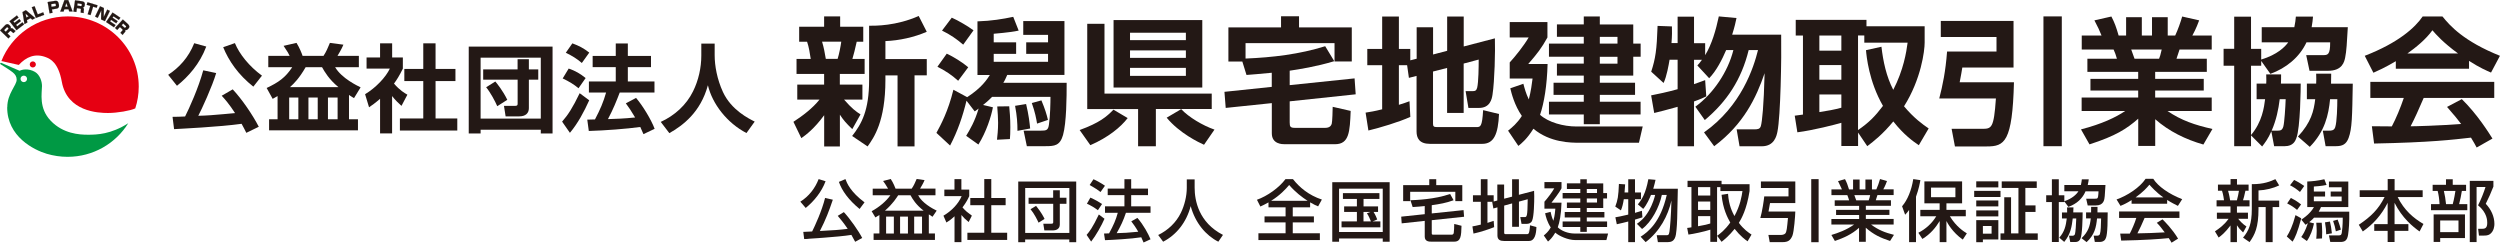
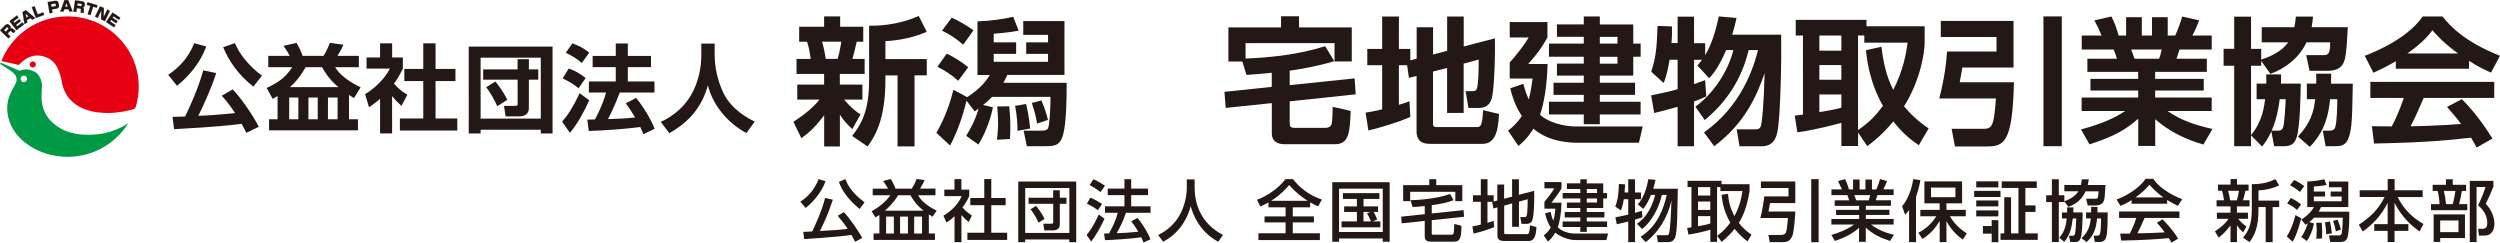
<svg xmlns="http://www.w3.org/2000/svg" viewBox="0 0 473.93 45.99">
  <defs>
    <style>
      .cls-1 {
        stroke: #231815;
        stroke-width: .03px;
      }

      .cls-1, .cls-2 {
        fill: #231815;
      }

      .cls-3 {
        fill: #094;
      }

      .cls-4 {
        fill: #e60012;
      }
    </style>
  </defs>
  <g id="_イヤー_1" data-name="レイヤー 1" />
  <g id="_イヤー_2" data-name="レイヤー 2">
    <g id="_イヤー_1-2" data-name="レイヤー 1">
      <g>
        <g>
          <g>
            <path class="cls-2" d="M39.1,8.83c-1.23,3.29-3.39,5.7-5.55,7.43l-1.67-2.08c2.03-1.32,3.85-3.24,4.94-5.99l2.27,.63Zm7.6,16.36c-.26-.52-.48-.96-.9-1.72-4.27,.6-11.65,.94-12.8,1.01l-.29-2.33c.27,.02,2.01-.05,2.38-.07,.77-1.52,2.55-5.44,3.44-8.75l2.45,.52c-.71,2.46-2.8,7-3.39,8.1,.57-.02,1.74-.05,2.36-.11,1.32-.09,3.63-.31,4.61-.4-1.06-1.65-1.96-2.68-2.53-3.29l2.09-1.21c1.74,1.86,3.75,4.79,4.94,7.09l-2.38,1.16Zm1.32-8.77c-2.89-2.28-4.67-4.92-5.71-7.47l2.22-.78c.84,2.06,2.69,4.39,5.13,6.17l-1.63,2.08Z" />
            <path class="cls-2" d="M52.64,18.2c-.55,.33-.6,.34-.95,.54l-1.14-2.06c2.27-1.08,3.53-1.95,4.85-3.94h-4.54v-2.15h4.05c-.18-.4-.35-.72-1.15-1.9l2.45-.56c.57,.92,.99,1.97,1.15,2.46h3.97c.48-.71,.86-1.59,1.21-2.46l2.56,.34c-.29,.76-1.04,1.99-1.12,2.12h4.05v2.15h-4.5c1.26,2.13,4.25,3.53,4.83,3.82l-1.25,2.04c-.26-.14-.33-.2-.95-.6v4.61h1.7v2.1h-16.85v-2.1h1.61v-4.41Zm2.18,.29v4.12h1.74v-4.12h-1.74Zm9.34-1.97c-1.78-1.46-2.6-2.88-3.11-3.78h-3.11c-1.19,2.08-2.2,3.09-2.97,3.78h9.19Zm-5.69,1.97v4.12h1.76v-4.12h-1.76Zm3.7,0v4.12h1.83v-4.12h-1.83Z" />
            <path class="cls-2" d="M74.34,25.29h-2.29v-6.56c-.93,.81-1.56,1.25-2.09,1.61l-.75-2.48c2.07-1.25,3.94-3.25,4.69-4.85h-4.41v-2.12h2.56v-2.68h2.29v2.68h2.03v2.12c-.64,1.3-1.12,2.08-1.68,2.84,1.15,1.32,1.98,1.77,2.54,2.1l-1.12,2.12c-.55-.49-1.15-1.05-1.78-1.86v7.09Zm5.9-17.07h2.33v4.85h3.77v2.3h-3.77v7.09h4.12v2.28h-10.88v-2.28h4.43v-7.09h-3.59v-2.3h3.59v-4.85Z" />
            <path class="cls-2" d="M88.86,8.83h15.89V25.3h-2.23v-.71h-11.41v.71h-2.25V8.83Zm2.25,13.65h11.41V10.93h-11.41v11.55Zm7.01-7.38h-6.52v-1.95h6.52v-1.93h2.14v1.93h1.78v1.95h-1.78v5.41c0,.96-.64,1.55-1.81,1.55h-2.6l-.31-1.99h2.11c.42,0,.48-.14,.48-.42v-4.56Zm-3.85,5.04c-.4-.94-1.3-2.62-2.11-3.6l1.74-1.09c.35,.42,1.43,1.74,2.27,3.47l-1.9,1.21Z" />
            <path class="cls-2" d="M111.7,19.01c-.99,2.19-2.12,4.32-3.66,6.17l-1.48-2.12c1.15-1.32,1.98-2.6,3.33-5.39l1.81,1.34Zm-3.9-6.02c1.26,.43,2.25,1.01,3.22,1.81l-1.35,1.93c-.84-.71-1.78-1.28-3-1.86l1.14-1.88Zm.71-4.77c1.26,.47,2.09,.89,3.2,1.75l-1.41,1.97c-.99-.85-1.85-1.36-3.04-1.94l1.25-1.79Zm8.97,9.33c-.62,1.61-1.21,3.11-2.23,5.03,1.61-.05,2.97-.09,5.15-.31-.68-1.16-1.25-2.01-1.76-2.68l1.94-1.03c1.28,1.5,2.88,4.14,3.52,5.86l-2.12,1.01c-.13-.32-.22-.52-.6-1.36-2.58,.36-6.68,.67-9.76,.76l-.29-2.15c.15,0,1.25-.02,1.46-.04,1.01-1.93,1.59-3.27,2.11-5.1h-3.26v-2.1h5.09v-2.71h-4.38v-2.12h4.38v-2.37h2.29v2.37h4.39v2.12h-4.39v2.71h5.05v2.1h-6.57Z" />
            <path class="cls-2" d="M132.97,8.27h2.51v2.19c0,2.01,.46,4.57,1.57,6.98,1.59,3.44,4.93,5.06,6.02,5.61l-1.56,2.17c-3.68-1.9-6.48-5.53-7.31-9.06-1.39,5.12-4.74,7.63-7.31,9.08l-1.63-2.13c2.64-1.21,4.85-3.2,6.12-5.79,1.03-2.06,1.57-4.48,1.57-6.78v-2.26Z" />
            <path class="cls-2" d="M150.4,23.1c1.79-1.17,3.62-2.55,4.96-4.22h-4.22v-2.84h5.09v-2.03h-5.23v-2.84h2.69c-.16-1.07-.34-2.24-.69-3.26h-1.5v-2.84h4.73v-1.96h3.04v1.96h4.38v2.84h-1.24c-.4,1.75-.48,2.09-.82,3.26h2.32v2.84h-4.7v2.03h4.28v2.84h-3.48c1.5,1.72,2.24,2.24,3.12,2.81l-1.56,2.79c-1.21-1.17-1.66-1.69-2.35-2.74v6.02h-2.98v-5.92c-1.9,2.58-3.41,3.7-4.33,4.35l-1.5-3.1Zm5.44-15.2c.32,1.04,.53,2.16,.71,3.26h2.24c.29-.91,.58-2.42,.69-3.26h-3.64Zm19.85-1.88c-2.35,1.04-5.23,1.67-7.84,1.77v3.41h7.84v3.08h-2.32v13.47h-3.22V14.29h-2.3v.86c0,7.87-2.19,10.95-3.38,12.61l-2.93-1.98c1.79-2.27,3.22-4.85,3.22-10.58V4.88c1.21,0,5.09,.05,9.4-1.85l1.53,3Z" />
            <path class="cls-2" d="M183.17,25.73c.71-1.17,1.64-2.74,2.35-5.16-.16,.13-.29,.24-.74,.55l-1.56-2.03c-.71,2.94-1.69,5.81-3.11,8.5l-2.59-2.4c.84-1.54,2.22-4.09,3.22-8.18l2.61,1.41c2.8-1.82,3.77-3.39,4.3-4.2h-2.35V4.05c2.64-.08,4.8-.44,6.78-.86l1.03,2.61c-1.74,.39-4.65,.57-4.73,.6v1.62h4.25v2.19h-4.25v1.51h10.3v-1.51h-4.14v-2.19h4.14v-1.41h-4.7V3.99h7.81V14.21h-10.85c-.26,.57-.42,.99-.74,1.49h12.01c0,2.68-.03,7.56-.69,9.9-.58,2.01-1.61,2.11-3.3,2.11h-3.56l-.61-2.94h3.22c1.11,0,1.43-.08,1.58-1.15,.24-1.56,.29-4.22,.29-5.26h-11.06c-.37,.37-.82,.83-1.72,1.54l1.87,.44c-.32,1.72-1.24,4.64-2.75,7.06l-2.35-1.67Zm-1.53-10.42c-1.32-1.17-2.24-1.77-3.93-2.66l1.77-2.48c1.19,.55,2.98,1.64,4.07,2.58l-1.9,2.55Zm.95-6.85c-1.19-1.02-2.43-1.9-4.01-2.66l1.85-2.45c1.21,.52,3.14,1.67,4.12,2.4l-1.95,2.71Zm6.41,18.03c.08-.78,.21-1.8,.21-3.21,0-.99-.08-1.93-.16-3.1l2.27-.03c.08,.86,.21,2.21,.21,3.94,0,1.04-.03,1.69-.08,2.27l-2.46,.13Zm3.88-1.69c0-1.49-.08-2.76-.45-4.74l2.09-.34c.5,2.06,.66,3.54,.77,4.64l-2.4,.44Zm3.72-1.36c-.16-.96-.37-2.14-1-3.91l1.82-.5c.69,1.64,1,2.68,1.24,3.7l-2.06,.7Z" />
-             <path class="cls-2" d="M213.77,22.39c-1.32,1.72-3.67,3.65-7.07,5.13l-2.03-2.87c3.77-1.38,5.09-2.5,6.41-3.86l2.69,1.59Zm1.98,5.34v-7.06h-9.64V4.51h3.27v13.24h20.33v2.92h-10.59v7.06h-3.38Zm-4.65-23.93h16.82v12.8h-16.82V3.81Zm3.12,2.4v1.41h10.59v-1.41h-10.59Zm0,3.36v1.41h10.59v-1.41h-10.59Zm0,3.31v1.51h10.59v-1.51h-10.59Zm14.02,14.57c-.98-.44-4.65-2.19-7.07-5.13l2.75-1.62c1.45,1.54,4.07,3.1,6.31,3.88l-1.98,2.87Z" />
            <path class="cls-2" d="M241.1,13.79c-2.46,.23-3.64,.34-4.8,.42l-.79-2.55h-2.64V5.19h9.98V3.08h3.41v2.11h10v6.46h-3.27v-3.47h-16.87v2.92c5.12-.21,10.22-.81,15.1-2.34l1.72,2.84c-3.46,1.04-6.68,1.54-8.45,1.8v2.74l12.3-1.28,.21,3.02-12.51,1.33v4.01c0,.81,.13,1.02,1.03,1.02h5.7c.98,0,1.16-.55,1.24-.78,.11-.31,.18-2.71,.18-3.21l3.41,.78c-.16,3.91-.26,6.31-2.96,6.31h-9.56c-.42,0-2.43,0-2.43-2.06v-5.73l-8.74,.91-.24-3.05,8.97-.94v-2.68Z" />
            <path class="cls-2" d="M266.77,12.36h-1.58v7.51c.92-.29,1.35-.42,2.01-.68l.16,2.97c-2.19,.99-5.78,2.06-7.95,2.58l-.53-3.39c.82-.13,1.69-.26,3.14-.63V12.36h-2.82v-3.08h2.82V3.13h3.17v6.15h2.16v2.16l1.21-.31V5.17h3.11v5.16l2.67-.7V3.13h3.14v5.68l5.91-1.54c.08,2.45-.05,8.05-.45,10.66-.13,.88-.48,2.53-2.56,2.53h-2.01l-.53-3.18h1.27c.55,0,.77-.1,.92-.65,.26-1.04,.29-4.07,.29-5.34l-2.85,.76v9.36h-3.14V12.88l-2.67,.68v9.9c0,.5,.16,.63,.74,.63h7.44c.82,0,1.13,0,1.32-3.21l3.01,.73c-.16,3.78-.95,5.66-3.17,5.66h-9.93c-2.03,0-2.53-1.12-2.53-2.35V14.39l-1.45,.37-.34-2.4Z" />
            <path class="cls-2" d="M311.41,23.98l-.71,3.08h-11.3c-1.56,0-5.54,0-8.71-2.66-1.16,1.88-2.19,2.74-2.85,3.26l-1.95-2.89c.71-.57,1.72-1.38,2.61-2.79-1.4-2.01-1.98-4.35-2.19-5.24l2.48-.86c.21,.81,.48,1.85,1.03,2.97,.42-1.62,.58-2.97,.71-3.96h-4.33v-3.05c1.08-1.17,2.72-3.23,3.59-4.74h-3.59v-2.92h7.15v2.92c-1.08,1.98-1.98,3.13-3.64,5.03h3.67c-.11,4.07-.66,7.4-1.43,9.64,1.61,1.43,4.41,2.21,6.92,2.21h12.54Zm-8.13-19.34h6.34v3.62h1.4v2.5h-1.4v3.57h-6.34v1.36h6.68v2.29h-6.68v1.3h7.73v2.42h-7.73v1.85h-3.04v-1.85h-6.6v-2.42h6.6v-1.3h-5.73v-2.29h5.73v-1.36h-5.09v-2.27h5.09v-1.3h-6.6v-2.5h6.6v-1.28h-5.09v-2.35h5.09v-1.51h3.04v1.51Zm3.35,2.35h-3.35v1.28h3.35v-1.28Zm0,3.78h-3.35v1.3h3.35v-1.3Z" />
            <path class="cls-2" d="M323.03,25.1c7.1-5,9.42-12.3,10.24-15.61h-1.77c-1.37,5.6-4.14,9.77-8.32,13.27l-1.79-2.53c3.43-2.5,6.2-6.67,7.21-10.74h-1.37c-.74,1.75-1.85,3.94-3.22,5.34l-2.24-2.42c.32-.34,.53-.6,.87-1.07h-1.5v4.61c.87-.29,1.37-.5,2.11-.76l.21,3.08c-.55,.26-1,.5-2.32,.96v8.5h-3.11v-7.48c-2.3,.65-3.38,.91-4.44,1.17l-.58-3.34c1.21-.24,2.98-.6,5.02-1.17v-5.58h-1.53c-.16,.96-.53,3.13-1.13,4.4l-2.35-2.14c.82-2.5,1.06-4.14,1.21-8.68l2.72,.1c.03,.81,.03,1.8-.08,3.15h1.16V3.16h3.11v5.03h2.11v2.27c1.27-2.08,2.03-4.72,2.59-7.35l3.35,.31c-.16,.78-.34,1.62-.82,3.15h9.29c.08,4.4-.11,15.48-.71,18.4-.16,.78-.58,2.76-2.96,2.76h-4.22l-.55-3.21h3.35c.61,0,1.06-.03,1.24-.63,.24-.83,.55-3.75,.71-10.01-1.61,4.67-3.96,9.64-9.56,13.84l-1.93-2.63Z" />
            <path class="cls-2" d="M363.75,27.53c-1.03-.7-2.85-1.98-4.83-4.51-2.03,2.45-3.7,3.75-4.94,4.69l-1.74-2.58v2.55h-3.17v-4.4c-1.16,.34-5.28,1.41-8.34,1.8l-.5-3.15c.24-.03,1.32-.18,1.56-.21V6.73h-1.37V3.76h13.41v1.22h11.03v3.1c0,1.54-.66,6.93-3.91,12.07,1.87,2.24,3.59,3.47,4.67,4.2l-1.87,3.18Zm-18.85-20.8v2.87h4.17v-2.87h-4.17Zm0,5.6v2.79h4.17v-2.79h-4.17Zm4.17,5.58h-4.17v3.34c1.5-.23,2.75-.44,4.17-.83v-2.5Zm7.6-9.04c.32,2.74,.92,5.63,2.24,8.16,1.95-3.78,2.48-7.14,2.72-8.94h-8.21v-1.36h-1.19V24.66c2.06-1.43,3.19-2.55,4.73-4.59-2.69-4.67-3.12-9.44-3.22-10.56l2.93-.65Z" />
            <path class="cls-2" d="M367.9,3.97h13.81V12.8h-9.71c-.13,.78-.21,1.33-.5,2.79h10.29c-.29,11.36-1.79,12.17-5.15,12.17h-6.04l-.63-3.34h5.68c1.9,0,2.32,0,2.72-5.76h-10.74c.66-2.55,1.19-5.11,1.48-8.89h9.37v-2.76h-10.56V3.97Zm19.48-.86h3.48V27.71h-3.48V3.11Z" />
            <path class="cls-2" d="M394.49,24.53c4.04-1.04,6.65-2.32,8.39-3.49h-8.26v-2.55h10.72v-1.33h-9.05v-2.21h9.05v-1.33h-9.63v-2.48h5.6c-.13-.52-.42-1.33-.63-1.75h-6.04v-2.66h3.75c-.4-1.02-.66-1.54-1.35-2.87l3.22-.73c.61,1.17,.92,2.03,1.37,3.6h1.42V3.26h2.98v3.47h1.93V3.26h2.98v3.47h1.42c.5-1.07,1.06-2.63,1.32-3.6l3.22,.73c-.08,.23-.61,1.67-1.29,2.87h3.67v2.66h-6.1c-.18,.55-.45,1.38-.58,1.75h5.75v2.48h-9.79v1.33h9.21v2.21h-9.21v1.33h10.72v2.55h-8.39c2.64,1.8,5.2,2.66,8.53,3.41l-1.72,2.95c-3.35-.96-6.52-2.5-9.13-4.8v5.06h-3.22v-5.16c-2.22,1.95-4.28,3.26-9.24,4.87l-1.61-2.84Zm9.53-15.14c.11,.29,.55,1.51,.63,1.75h4.65c.16-.39,.26-.7,.5-1.75h-5.78Z" />
            <path class="cls-2" d="M430.58,24.9c-.61,1.41-1.19,2.14-1.74,2.87l-2.11-2.11v2.06h-3.19V12.46h-2.01v-3.21h2.01V3.16h3.19v6.1h1.93v2.03c3.09-.94,4.51-2.42,5.12-3.26h-5.02v-2.87h6.18c.18-.89,.24-1.36,.29-2.01h3.25c-.05,.62-.11,1.2-.26,2.01h6.86c-.16,2.87-.26,4.59-.5,5.73-.16,.78-.5,2.53-3.25,2.53h-3.51l-.63-2.97h3.19c.87,0,1.37-.03,1.35-2.42h-4.49c-1.32,2.84-3.88,4.9-6.84,5.97l-1.74-2.45v.91h-1.93v13.14c2.11-2.48,2.48-5.27,2.67-6.8h-1.61v-2.95h1.82c.03-.39,.03-.52,0-1.75h2.82c0,.73,0,1.17-.03,1.75h3.75c0,.55-.05,8.44-.84,10.37-.18,.5-.61,1.49-2.14,1.49h-2.06l-.53-2.81Zm1.16-.13c.58,0,.9-.08,1.11-.76,.21-.73,.4-3.75,.45-5.21h-1.13c-.24,1.96-.66,3.99-1.53,5.97h1.11Zm7.34-8.91c.03-.62,.03-1.02,0-1.9h2.85c0,.57,0,.89-.03,1.9h4.12c-.11,6.26-.13,8.52-.79,10.29-.45,1.2-1.16,1.56-2.38,1.56h-1.98l-.53-2.94h1.14c.58,0,1-.05,1.21-.65,.34-1.02,.4-4.04,.4-5.32h-1.37c-.29,2.97-.98,6.12-3.85,9.04l-2.24-1.95c2.51-2.71,3.01-4.87,3.27-7.09h-1.58v-2.95h1.77Z" />
            <path class="cls-2" d="M454.18,11.6c-2.11,1.25-3.43,1.82-4.25,2.19l-1.64-3.21c6.41-2.48,9.56-5.37,10.98-7.46h3.75c1.43,1.77,4.01,4.69,10.9,7.46l-1.69,3.18c-.84-.37-2.14-.91-4.17-2.22v1.49h-13.88v-1.43Zm15.31,16.34c-.29-.52-.47-.91-1.06-1.85-3.41,.39-7.71,.91-18.37,1.12l-.42-3.28c.34,0,3.17,.03,3.78,.03,.77-1.43,1.66-3.57,2.27-5.39h-6.34v-3.05h23.49v3.05h-13.38c-1,2.32-1.66,3.8-2.48,5.37,.84,0,5.25-.11,9.58-.44-.58-.78-1.27-1.64-2.67-3.23l2.8-1.48c3.01,2.94,5.25,6.59,5.81,7.48l-3.01,1.7Zm-3.51-17.8c-2.85-2.09-4.17-3.6-4.86-4.4-1.27,1.75-3.14,3.26-4.75,4.4h9.61Z" />
          </g>
          <g>
            <g>
              <path class="cls-4" d="M.26,11.58C2.22,6.62,7.1,3.11,12.82,3.11c7.44,0,13.48,5.96,13.48,13.31,0,1.44-.23,2.83-.66,4.13-.92,.43-3.35,.87-5.19,.87s-7.71-.26-8.73-5.91c-.66-3.65-2.17-4.34-3-4.66-2.08-.81-3.77-.04-5.16,1.46l-3.3-.74Z" />
              <path class="cls-4" d="M6.22,12.79c.32,0,.58-.25,.58-.57s-.26-.58-.58-.58-.58,.25-.58,.58,.26,.57,.58,.57Z" />
              <path class="cls-3" d="M1.38,20.33c0-2.6,1.78-4.15,1.78-5.22,0-.6-.27-1.01-.74-1.39-.52-.43-2.08-1.4-2.24-1.49-.17-.1-.16-.15-.12-.24,.06-.13,.17-.09,.24-.05l3.42,1.48c.42-.23,1.62-.53,2.91,.21,.9,.53,1.33,1.74,1.33,2.68,0,1.32-.66,4.19,1.68,6.61,2.34,2.42,5.34,2.62,7.04,2.62s4.35-.08,7.63-2.18c-2.37,3.82-6.64,6.37-11.51,6.37-1.36,0-2.68-.21-3.92-.57-2.45-.73-7.52-3.24-7.52-8.82Zm3.13-4.76c.34,0,.62-.27,.62-.62s-.28-.61-.62-.61-.62,.27-.62,.61,.28,.62,.62,.62Z" />
            </g>
            <g>
              <path class="cls-1" d="M.96,4.8c.2-.21,.48-.37,.86,0,.13,.13,.32,.32,.2,.6,.15-.09,.3-.07,.45,.07l.14,.13c.16,.15,.3,.23,.35,.26l-.4,.41c-.1-.05-.18-.13-.27-.2l-.15-.13c-.15-.15-.24-.06-.32,.02l-.39,.41,.54,.51-.38,.4L.02,5.77l.94-.97Zm-.19,.92l.32,.3,.45-.47c.09-.09,.1-.17-.04-.31-.11-.1-.19-.09-.27,0l-.46,.47Z" />
              <path class="cls-1" d="M3.2,2.93l.31,.4-.97,.74,.2,.26,.93-.71,.3,.38-.93,.71,.22,.28,.99-.76,.31,.39-1.43,1.1-1.34-1.7,1.4-1.08Z" />
              <path class="cls-1" d="M6.67,3.43l-.54,.3-.35-.29-.68,.37,.08,.45-.54,.3-.37-2.28,.63-.35,1.78,1.5Zm-1.68-.1l.43-.24-.58-.52,.15,.76Z" />
              <path class="cls-1" d="M6.55,1.18l.6,1.55,1.04-.39,.18,.47-1.56,.59-.78-2.02,.52-.2Z" />
              <path class="cls-1" d="M10.35,.18c.47-.08,.7,.05,.8,.62,.06,.34,.03,.52-.09,.66-.13,.15-.37,.19-.47,.2l-.75,.12,.11,.65-.55,.09-.36-2.13,1.3-.21Zm-.67,.62l.08,.5,.65-.11c.17-.03,.23-.07,.19-.29-.04-.24-.13-.23-.27-.21l-.65,.1Z" />
              <path class="cls-1" d="M13.76,2.17h-.62l-.16-.42h-.78l-.15,.43h-.62L12.22,.02h.72l.82,2.15Zm-1.42-.89h.49l-.25-.73-.24,.73Z" />
              <path class="cls-1" d="M15.56,.25c.29,.05,.58,.17,.51,.69-.03,.19-.08,.45-.38,.51,.17,.07,.24,.21,.21,.4l-.03,.19c-.03,.21-.01,.37,0,.43l-.56-.08c-.01-.11,0-.22,.01-.33l.03-.2c.03-.2-.09-.22-.21-.24l-.56-.08-.11,.73-.55-.08L14.23,.06l1.34,.19Zm-.86,.38l-.06,.43,.65,.1c.12,.02,.2-.02,.23-.21,.02-.15-.04-.2-.16-.22l-.65-.1Z" />
              <path class="cls-1" d="M17.65,1.27l-.49,1.59-.53-.16,.49-1.59-.68-.2,.15-.48,1.89,.57-.14,.47-.68-.2Z" />
              <path class="cls-1" d="M19.69,1.52l-.03,1.7,.67-1.39,.5,.23-.94,1.95-.73-.34,.04-1.69-.67,1.4-.5-.24,.94-1.95,.73,.34Z" />
              <path class="cls-1" d="M22.82,3.35l-.29,.42-1.01-.68-.19,.27,.97,.65-.27,.4-.97-.65-.2,.29,1.04,.7-.29,.42-1.5-1,1.23-1.79,1.47,.98Z" />
-               <path class="cls-1" d="M24.28,4.61c.21,.2,.39,.47,.03,.85-.12,.13-.32,.32-.6,.21,.1,.15,.08,.3-.06,.45l-.13,.14c-.15,.16-.23,.3-.26,.36l-.42-.38c.05-.1,.12-.19,.2-.27l.14-.15c.14-.15,.06-.23-.03-.32l-.42-.38-.51,.55-.41-.37,1.48-1.6,1,.9Zm-.93-.16l-.29,.32,.48,.44c.09,.08,.17,.1,.31-.05,.1-.1,.08-.19-.02-.27l-.48-.44Z" />
            </g>
          </g>
        </g>
        <g>
          <path class="cls-2" d="M156.51,34.35c-.76,2.03-2.17,3.77-3.77,5.07l-1.02-1.19c1.6-1,2.79-2.51,3.47-4.28l1.32,.41Zm5.61,11.49c-.2-.38-.36-.67-.72-1.31-2.51,.41-8.61,.76-8.95,.79l-.17-1.36c.25,0,1.17-.05,1.68-.08,.48-.95,1.87-3.95,2.45-6.36l1.47,.34c-.74,2.18-1.32,3.73-2.45,5.93,2.83-.15,3.58-.2,5.27-.41-.34-.51-.83-1.21-1.89-2.46l1.16-.71c1.13,1.21,2.77,3.53,3.48,4.9l-1.32,.72Zm.83-6.23c-2.06-1.69-3.35-3.45-3.92-5.13l1.24-.53c.29,.79,.95,2.41,3.62,4.41l-.94,1.26Z" />
          <path class="cls-2" d="M166.71,40.75c-.29,.2-.47,.29-.76,.47l-.71-1.18c1.4-.76,2.72-1.85,3.55-3.02h-3.35v-1.26h2.91c-.32-.58-.79-1.26-.94-1.45l1.45-.38c.5,.75,.85,1.66,.91,1.83h3.06c.37-.52,.65-1.14,.94-1.83l1.5,.21c-.2,.55-.75,1.45-.85,1.61h2.92v1.26h-3.29c.72,1.44,2.7,2.53,3.52,2.92l-.79,1.16c-.23-.14-.39-.24-.7-.45v3.62h1.16v1.22h-11.63v-1.22h1.1v-3.52Zm8.39-.81c-1.47-1.13-2.11-2.22-2.49-2.92h-2.34c-.29,.43-.95,1.56-2.51,2.92h7.34Zm-7.12,1.12v3.21h1.47v-3.21h-1.47Zm2.65,0v3.21h1.49v-3.21h-1.49Zm2.67,0v3.21h1.49v-3.21h-1.49Z" />
          <path class="cls-2" d="M182.26,45.9h-1.31v-4.9c-.76,.71-1.14,.94-1.54,1.18l-.56-1.29c1.62-.95,2.87-2.32,3.45-3.71h-3.28v-1.24h1.92v-1.98h1.31v1.98h1.49v1.24c-.22,.48-.51,1.12-1.28,2.14,.65,.74,.95,.95,1.78,1.56l-.61,1.21c-.6-.48-.94-.82-1.37-1.33v5.14Zm4.33-11.95h1.33v3.59h2.72v1.36h-2.72v5.22h3.01v1.36h-7.54v-1.36h3.2v-5.22h-2.65v-1.36h2.65v-3.59Z" />
          <path class="cls-2" d="M193.04,34.41h10.98v11.5h-1.31v-.52h-8.37v.52h-1.31v-11.5Zm1.31,9.75h8.37v-8.52h-8.37v8.52Zm.63-6.68h4.67v-1.41h1.26v1.41h1.26v1.15h-1.26v3.94c0,.93-.85,1.11-1.28,1.11h-1.65l-.2-1.27h1.52c.3,0,.36-.1,.36-.3v-3.47h-4.67v-1.15Zm1.9,4.73c-.24-.52-.81-1.7-1.52-2.55l1.05-.63c1.03,1.28,1.42,2.08,1.61,2.47l-1.14,.71Z" />
          <path class="cls-2" d="M209.38,41.47c-.53,1.23-1.61,3.17-2.53,4.33l-.86-1.27c.56-.66,1.12-1.35,2.32-3.87l1.07,.81Zm-2.68-4.01c.98,.44,1.57,.79,2.22,1.21l-.79,1.18c-.66-.5-1.32-.89-2.08-1.23l.65-1.15Zm.6-3.48c.52,.21,1.71,.89,2.17,1.23l-.84,1.19c-.6-.47-.75-.56-2.06-1.33l.72-1.09Zm6.14,6.37c-.48,1.45-.98,2.49-1.75,3.85,1.46-.05,2.03-.06,4.09-.27-.5-.88-1.04-1.61-1.32-1.97l1.16-.65c1.19,1.36,2.06,3.03,2.49,4.05l-1.32,.61c-.17-.38-.28-.65-.44-.99-1.84,.3-5.46,.5-6.87,.55l-.19-1.26c.18,0,.86-.03,.96-.03,.84-1.54,1.29-2.56,1.65-3.9h-2.42v-1.22h3.68v-2.13h-3.17v-1.23h3.17v-1.79h1.28v1.79h3.19v1.23h-3.19v2.13h3.67v1.22h-4.66Z" />
          <path class="cls-2" d="M224.98,34.01h1.49v1.56c0,2.46,.77,6.6,5.37,8.96l-.88,1.29c-2.34-1.17-4.37-3.54-5.24-6.75-.79,3.05-2.69,5.45-5.22,6.75l-.94-1.27c1.85-.9,3.4-2.35,4.3-4.21,.69-1.41,1.12-3.17,1.12-4.72v-1.61Z" />
          <path class="cls-2" d="M240.48,38.36c-.57,.33-1.04,.55-1.55,.79l-.65-1.28c1.97-.7,4.18-2.27,5.41-3.91h1.42c1.22,1.55,3,3.06,5.48,3.87l-.71,1.29c-.39-.16-.79-.33-1.52-.76v.95h-3.29v1.71h4.01v1.14h-4.01v2.06h5.14v1.29h-11.65v-1.29h5.15v-2.06h-3.99v-1.14h3.99v-1.71h-3.24v-.95Zm7.41-.29c-1.07-.69-2.31-1.62-3.5-3-.63,.75-1.75,1.97-3.43,3h6.93Z" />
          <path class="cls-2" d="M262.13,45.2h-8.28v.63h-1.29v-11.29h10.88v11.29h-1.31v-.63Zm0-9.43h-8.28v8.21h8.28v-8.21Zm-1.94,6.2h1.49v1.13h-7.36v-1.13h2.91v-1.79h-2.42v-1.05h2.42v-1.42h-2.65v-1.1h6.92v1.1h-3.01v1.42h2.75v1.05h-.85c.05,.08,.42,.65,.69,1.43l-.88,.36Zm-.42-1.79h-1.29v1.79h1.41c-.13-.34-.42-1.05-.76-1.54l.65-.25Z" />
          <path class="cls-2" d="M271.42,40.46l6.03-.63,.1,1.26-6.13,.65v2.51c0,.24,.18,.24,.27,.24h3.49c.2,0,.36-.08,.41-.33,.05-.21,.09-1.27,.09-1.7l1.38,.34c-.05,1.92-.11,3.01-1.38,3.01h-4.37c-.33,0-1.22,0-1.22-.94v-3l-4.37,.47-.09-1.27,4.46-.47v-1.54c-.74,.09-1.56,.14-2.29,.19l-.42-1.29c.98-.04,4.61-.16,7.52-1.19l.66,1.19c-1.47,.53-2.62,.72-4.14,.94v1.56Zm-.47-6.49h1.32v1.12h4.94v3.04h-1.32v-1.77h-8.56v1.77h-1.33v-3.04h4.95v-1.12Z" />
          <path class="cls-2" d="M282.93,38.25h-.95v4c.57-.18,.81-.25,1.18-.38l.09,1.19c-.89,.36-2.46,.91-3.92,1.22l-.2-1.36c.41-.08,.74-.13,1.59-.34v-4.33h-1.49v-1.23h1.49v-3.05h1.27v3.05h1.17v1.18l.69-.19v-3.03h1.29v2.69l1.51-.39v-3.3h1.29v2.95l2.88-.76c.01,.34,.03,.6,.03,1.04,0,1.05-.04,3.86-.42,4.66-.19,.42-.6,.57-1.05,.57h-.94l-.24-1.29h.79c.46,0,.58,0,.62-3.38l-1.66,.45v4.77h-1.29v-4.43l-1.51,.41v5.18c0,.24,.2,.24,.36,.24h3.9c.27,0,.38-.05,.47-.37,.09-.29,.17-1.23,.17-1.31l1.21,.33c-.04,1.37-.33,2.64-1.41,2.64h-4.75c-.67,0-1.23-.2-1.23-1.03v-5.34l-.77,.21-.22-1.23,.09-.03Z" />
          <path class="cls-2" d="M293.95,40.16c.09,.42,.2,.98,.52,1.69,.09-.32,.27-.9,.38-2.29h-2.07v-1.32c.56-.62,1.52-1.89,1.87-2.54h-1.87v-1.18h3.24v1.18c-.37,.74-1.57,2.31-1.9,2.72h1.9c-.06,2.22-.38,3.79-.71,4.67,.66,.66,1.9,1.18,3.19,1.18h6.35l-.32,1.24h-5.94c-1.31,0-3.06-.77-3.75-1.41-.58,.99-1,1.36-1.38,1.69l-.8-1.15c.34-.29,.88-.72,1.32-1.52-.71-1.09-.93-2.06-1.07-2.69l1.04-.27Zm6.86-6.17v.78h3.12v1.83h.72v1.03h-.72v1.8h-3.12v.76h3.34v1.04h-3.34v.75h3.85v1.05h-3.85v.93h-1.23v-.93h-3.35v-1.05h3.35v-.75h-2.95v-1.04h2.95v-.76h-2.54v-1.03h2.54v-.78h-3.35v-1.03h3.35v-.76h-2.54v-1.07h2.54v-.78h1.23Zm0,1.84v.76h1.94v-.76h-1.94Zm0,1.79v.78h1.94v-.78h-1.94Z" />
          <path class="cls-2" d="M307.83,37.75c-.13,.86-.3,1.55-.55,2.13l-1.07-.72c.47-1.22,.6-1.97,.69-4.29l1.18,.08c-.04,.56-.08,1.07-.11,1.54h.7v-2.51h1.28v2.51h1.14v1.27h-1.14v2.59c.66-.18,.89-.25,1.31-.39l.1,1.24c-.76,.24-1,.32-1.41,.43v4.27h-1.28v-3.91c-.66,.18-1.37,.34-2.17,.52l-.27-1.32c.48-.08,1.08-.18,2.44-.51v-2.92h-.84Zm3.2,7.12c1.36-.88,3.76-2.69,4.94-7.92h-.93c-.48,2.31-1.94,5.13-3.75,6.46l-.98-.98c.57-.41,1.4-.99,2.25-2.45,.79-1.36,1.09-2.54,1.21-3.03h-.79c-.25,.63-.8,1.88-1.47,2.65l-1.02-.86c.76-.91,1.49-2.07,1.99-4.77l1.36,.12c-.09,.41-.19,.9-.43,1.69h4.66c-.11,5.88-.13,6.54-.25,7.78s-.24,2.34-1.64,2.34h-1.89l-.22-1.31h1.74c.41,0,.57,0,.67-.66,.13-.91,.3-2.96,.38-5.93-.65,2.91-2.21,5.85-4.89,7.9l-.95-1.02Z" />
          <path class="cls-2" d="M327.59,36.76c.15,2.21,.84,3.5,1.21,4.2,1.09-1.99,1.38-3.73,1.52-4.74h-4.18v-.75h-.63v10.38h-1.28v-2.31c-1.23,.39-3.21,.81-4.15,.93l-.24-1.26c.18,0,.66-.09,.81-.12v-7.63h-.74v-1.19h6.45v.65h5.31v1.29c-.56,3.57-1.54,5.22-2.03,6.04,.91,1.22,1.83,1.85,2.4,2.22l-.75,1.28c-.5-.36-1.38-1-2.45-2.36-1.07,1.33-1.98,2.06-2.48,2.45l-.84-1.14c.52-.37,1.47-1.07,2.49-2.51-.53-.94-1.4-2.59-1.65-5.26l1.23-.19Zm-5.69-1.28v1.59h2.32v-1.59h-2.32Zm0,2.73v1.59h2.32v-1.59h-2.32Zm2.32,2.76h-2.32v1.92c1.4-.25,1.73-.34,2.32-.52v-1.4Z" />
          <path class="cls-2" d="M333.8,34.4h6.54v4.09h-4.79c-.1,.65-.24,1.4-.29,1.61h5.08c-.01,.72-.24,3.82-.55,4.58-.36,.86-.8,1.22-1.85,1.22h-2.45l-.25-1.36h2.36c.29,0,.67-.09,.84-.28,.27-.32,.32-.96,.51-2.93h-5.24c.36-1.27,.66-3.25,.74-4.1h4.6v-1.59h-5.23v-1.24Zm9.56-.44h1.4v11.95h-1.4v-11.95Z" />
          <path class="cls-2" d="M347.19,44.54c1.26-.38,2.83-.93,4.29-1.97h-4.3v-1.05h5.26v-.76h-4.37v-.98h4.37v-.76h-4.63v-1.04h2.73c-.04-.14-.22-.75-.34-.99h-3.01v-1.09h1.99c-.09-.19-.5-1.05-.74-1.57l1.32-.37c.32,.6,.51,1.1,.76,1.94h.77v-1.87h1.24v1.87h1.1v-1.87h1.24v1.87h.83c.24-.52,.56-1.41,.7-1.96l1.32,.38c-.04,.12-.32,.9-.7,1.57h1.96v1.09h-3.07c-.04,.14-.27,.84-.32,.99h2.88v1.04h-4.76v.76h4.47v.98h-4.47v.76h5.27v1.05h-4.29c1.4,1.05,2.68,1.54,4.35,1.96l-.74,1.16c-1.79-.6-3.07-1.16-4.6-2.51v2.67h-1.28v-2.65c-1.42,1.26-2.88,1.9-4.58,2.49l-.66-1.13Zm4.34-7.55c.06,.15,.3,.85,.36,.99h2.36c.11-.29,.2-.58,.28-.99h-3Z" />
          <path class="cls-2" d="M361.91,39.8c-.25,.37-.43,.57-.75,.91l-.58-1.61c1.03-1.17,1.8-3.08,2.12-5.15l1.35,.2c-.1,.57-.28,1.61-.83,3.14v8.61h-1.31v-6.09Zm1.75,4.33c1.41-.72,2.58-1.78,3.4-3.13h-3.02v-1.21h3.66v-1.24h-2.89v-4.16h7.15v4.16h-2.97v1.24h3.67v1.21h-3.02c1.21,1.99,2.63,2.87,3.22,3.24l-.77,1.18c-1.98-1.38-2.92-3.17-3.1-3.52v4h-1.28v-4c-.74,1.22-1.73,2.46-3.28,3.4l-.76-1.17Zm2.41-8.57v1.83h4.62v-1.83h-4.62Z" />
-           <path class="cls-2" d="M374.25,36.18h4.99v1.16h-4.99v-1.16Zm.39-1.8h4.19v1.14h-4.19v-1.14Zm0,3.62h4.19v1.13h-4.19v-1.13Zm0,1.88h4.19v1.14h-4.19v-1.14Zm0,1.85h4.19v3.66h-2.93v.52h-1.26v-4.18Zm1.26,1.12v1.45h1.65v-1.45h-1.65Zm6.74-7.22h-3.17v-1.24h6.64v1.24h-2.16v3.31h1.93v1.24h-1.93v4.06h2.35v1.23h-7.06v-1.23h.71v-6.84h1.29v6.84h1.4v-8.62Z" />
+           <path class="cls-2" d="M374.25,36.18h4.99v1.16h-4.99v-1.16Zm.39-1.8h4.19v1.14h-4.19v-1.14Zm0,3.62h4.19v1.13h-4.19v-1.13Zm0,1.88h4.19v1.14h-4.19v-1.14Zm0,1.85h4.19v3.66v.52h-1.26v-4.18Zm1.26,1.12v1.45h1.65v-1.45h-1.65Zm6.74-7.22h-3.17v-1.24h6.64v1.24h-2.16v3.31h1.93v1.24h-1.93v4.06h2.35v1.23h-7.06v-1.23h.71v-6.84h1.29v6.84h1.4v-8.62Z" />
          <path class="cls-2" d="M395.37,36.25c-.58,1.35-1.6,2.36-3.26,2.97l-.77-1.04v.12h-1.05v7.58h-1.31v-7.58h-1.08v-1.28h1.08v-3.03h1.31v3.03h1.05v1.13c1.51-.52,2.31-1.31,2.67-1.89h-2.67v-1.19h3.14c.11-.46,.14-.79,.18-1.08h1.31c-.05,.32-.09,.66-.19,1.08h3.36c-.03,.3-.11,1.78-.14,2.11-.06,.66-.15,1.77-1.71,1.77h-1.52l-.29-1.28h1.61c.48,0,.57,0,.65-.42,.04-.23,.08-.74,.08-.98h-2.42Zm-3.5,4.01c0-.38,0-.58-.01-.94h1.21c0,.28-.01,.51-.04,.94h1.78c0,.95-.06,4.27-.43,5.02-.09,.19-.29,.6-.98,.6h-.94l-.23-1.19h.57c.19,0,.44,0,.55-.3,.1-.33,.22-1.78,.25-2.97h-.67c-.18,1.45-.36,2.92-1.61,4.44l-.94-.8c1-1.14,1.24-2.22,1.42-3.64h-.91v-1.14h.99Zm4.54,0c.01-.57,.01-.75,.01-1.04h1.21c0,.33,0,.41-.01,1.04h1.94c0,4.18-.25,4.71-.43,5.05-.22,.43-.67,.56-1.13,.56h-.88l-.22-1.19h.55c.29,0,.53-.03,.63-.3,.18-.51,.2-1.71,.23-2.97h-.77c-.17,1.69-.46,3.1-1.98,4.49l-.96-.75c1.28-1.19,1.61-2.35,1.75-3.75h-.89v-1.14h.95Z" />
          <path class="cls-2" d="M404.08,37.94c-.96,.61-1.55,.86-2.09,1.09l-.75-1.22c2.04-.71,4.42-2.27,5.5-3.91h1.46c.93,1.45,2.97,2.88,5.48,3.86l-.81,1.27c-.53-.27-1.27-.63-2.04-1.13v.72h-6.74v-.69Zm7.57,8.05c-.15-.28-.23-.42-.52-.85-1.74,.18-4.58,.38-9.01,.47l-.19-1.32c.27,0,1.42,0,1.82-.01,.33-.62,.96-2.01,1.23-2.96h-3.26v-1.23h11.44v1.23h-6.61c-.43,1.03-.93,2.11-1.36,2.92,2.37-.05,2.64-.06,5.18-.19-.62-.82-.94-1.26-1.5-1.81l1.08-.66c.39,.38,1.84,1.81,2.95,3.66l-1.23,.76Zm-1.54-8.57c-1.37-.96-2.34-2.07-2.64-2.41-.51,.61-1.19,1.38-2.62,2.41h5.26Z" />
          <path class="cls-2" d="M419.89,43.86c.83-.56,1.78-1.23,2.58-2.38h-2.21v-1.17h2.58v-1.18h-2.64v-1.16h1.41c-.01-.1-.14-1.13-.38-1.81h-.77v-1.16h2.39v-1.05h1.22v1.05h2.2v1.16h-.6c-.27,1.17-.29,1.31-.46,1.81h1.24v1.16h-2.39v1.18h2.09v1.17h-1.85c.29,.36,.83,.99,1.56,1.45l-.63,1.14c-.66-.63-.81-.84-1.17-1.36v3.19h-1.22v-3.16c-1.04,1.38-1.76,1.94-2.25,2.29l-.7-1.17Zm2.49-7.69c.19,.61,.38,1.66,.39,1.81h1.28c.15-.51,.33-1.36,.39-1.81h-2.07Zm9.69-1.02c-1.16,.54-2.56,.9-3.92,.95v1.93h3.92v1.22h-1.24v6.65h-1.32v-6.65h-1.36v.34c0,3.54-.7,4.9-1.7,6.31l-1.23-.85c1.1-1.32,1.66-2.62,1.66-5.42v-4.72c2.23,.04,3.64-.56,4.47-.95l.72,1.19Z" />
          <path class="cls-2" d="M436.25,41.38c-.69,2.64-1.17,3.68-1.64,4.43l-1.1-.98c.52-.82,1.07-1.88,1.65-4.05l1.09,.6Zm-1.97-3.85c.95,.47,1.5,.88,1.94,1.22l-.76,1.04c-.63-.52-1.05-.8-1.88-1.23l.7-1.03Zm.62-3.42c.79,.38,1.55,.89,1.92,1.14l-.81,1.14c-.74-.63-1.38-1.02-1.89-1.27l.79-1.02Zm1.35,10.82c.3-.42,.76-1.08,1.26-2.63-.1,.08-.3,.21-.44,.32l-.8-.98c.39-.27,1.69-1.12,2.39-2.39h-1.27v-4.84c.95-.04,1.99-.14,3.24-.43l.42,1.08c-.88,.2-2.16,.29-2.41,.3v.95h2.13v.95h-2.13v.9h5.27v-.9h-2.08v-.95h2.08v-.81h-2.41v-1.09h3.67v4.84h-5.18c-.11,.27-.2,.48-.43,.88h5.79c.04,2.1-.08,3.39-.22,4.37-.18,1.16-.67,1.37-1.49,1.37h-1.89l-.25-1.24h1.82c.48,0,.55-.13,.62-.54,.05-.27,.18-1.31,.18-2.82h-5.45c-.18,.2-.41,.44-.9,.85l.9,.23c-.25,1.18-.66,2.34-1.35,3.34l-1.05-.75Zm3.88-2.7c.04,.47,.09,1.04,.09,1.75,0,.46-.01,.9-.03,1.22l-1.09,.06c.04-.51,.08-.99,.08-1.5,0-.46-.04-1-.08-1.54h1.03Zm1.56-.23c.18,.71,.25,1.21,.37,2.23l-1.08,.19c-.01-.71-.05-1.26-.23-2.27l.94-.15Zm1.46-.37c.41,1.05,.53,1.6,.61,1.9l-.95,.33c-.15-.8-.23-1.15-.52-1.98l.86-.25Z" />
          <path class="cls-2" d="M447.33,36.07h5.31v-2.12h1.31v2.12h5.32v1.29h-4.74c1.22,2.49,3.01,4,4.89,5.1l-.74,1.42c-1.32-.94-3.29-2.55-4.74-5.43v4.04h2.62v1.27h-2.62v2.12h-1.31v-2.12h-2.54v-1.27h2.54v-4.04c-1.18,2.34-2.74,4.05-4.71,5.43l-.76-1.27c2.32-1.55,3.75-2.97,4.89-5.26h-4.72v-1.29Z" />
          <path class="cls-2" d="M461.16,35.03h2.53v-1.05h1.28v1.05h2.53v1.16h-.8c-.1,.71-.32,1.75-.52,2.51h1.55v1.15h-6.88v-1.15h1.62c-.04-.9-.18-1.83-.36-2.51h-.95v-1.16Zm6.13,5.61v4.49h-4.7v.74h-1.24v-5.23h5.94Zm-4.7,1.16v2.21h3.47v-2.21h-3.47Zm.7-5.61c.2,.94,.32,1.52,.41,2.51h1.27c.28-.99,.46-2.21,.51-2.51h-2.18Zm4.91,9.69v-11.59h4.48v1.08c-.62,1.55-.71,1.73-1.45,3.26,.99,1.05,1.64,2.39,1.64,3.83,0,.37-.08,1.37-.85,1.93-.37,.25-.76,.27-1.18,.27h-.9l-.16-1.29h.82c.58,0,.91-.23,.91-1.14,0-.37,0-1.9-1.74-3.31,.51-.98,1.12-2.49,1.41-3.47h-1.69v10.44h-1.29Z" />
        </g>
      </g>
    </g>
  </g>
</svg>